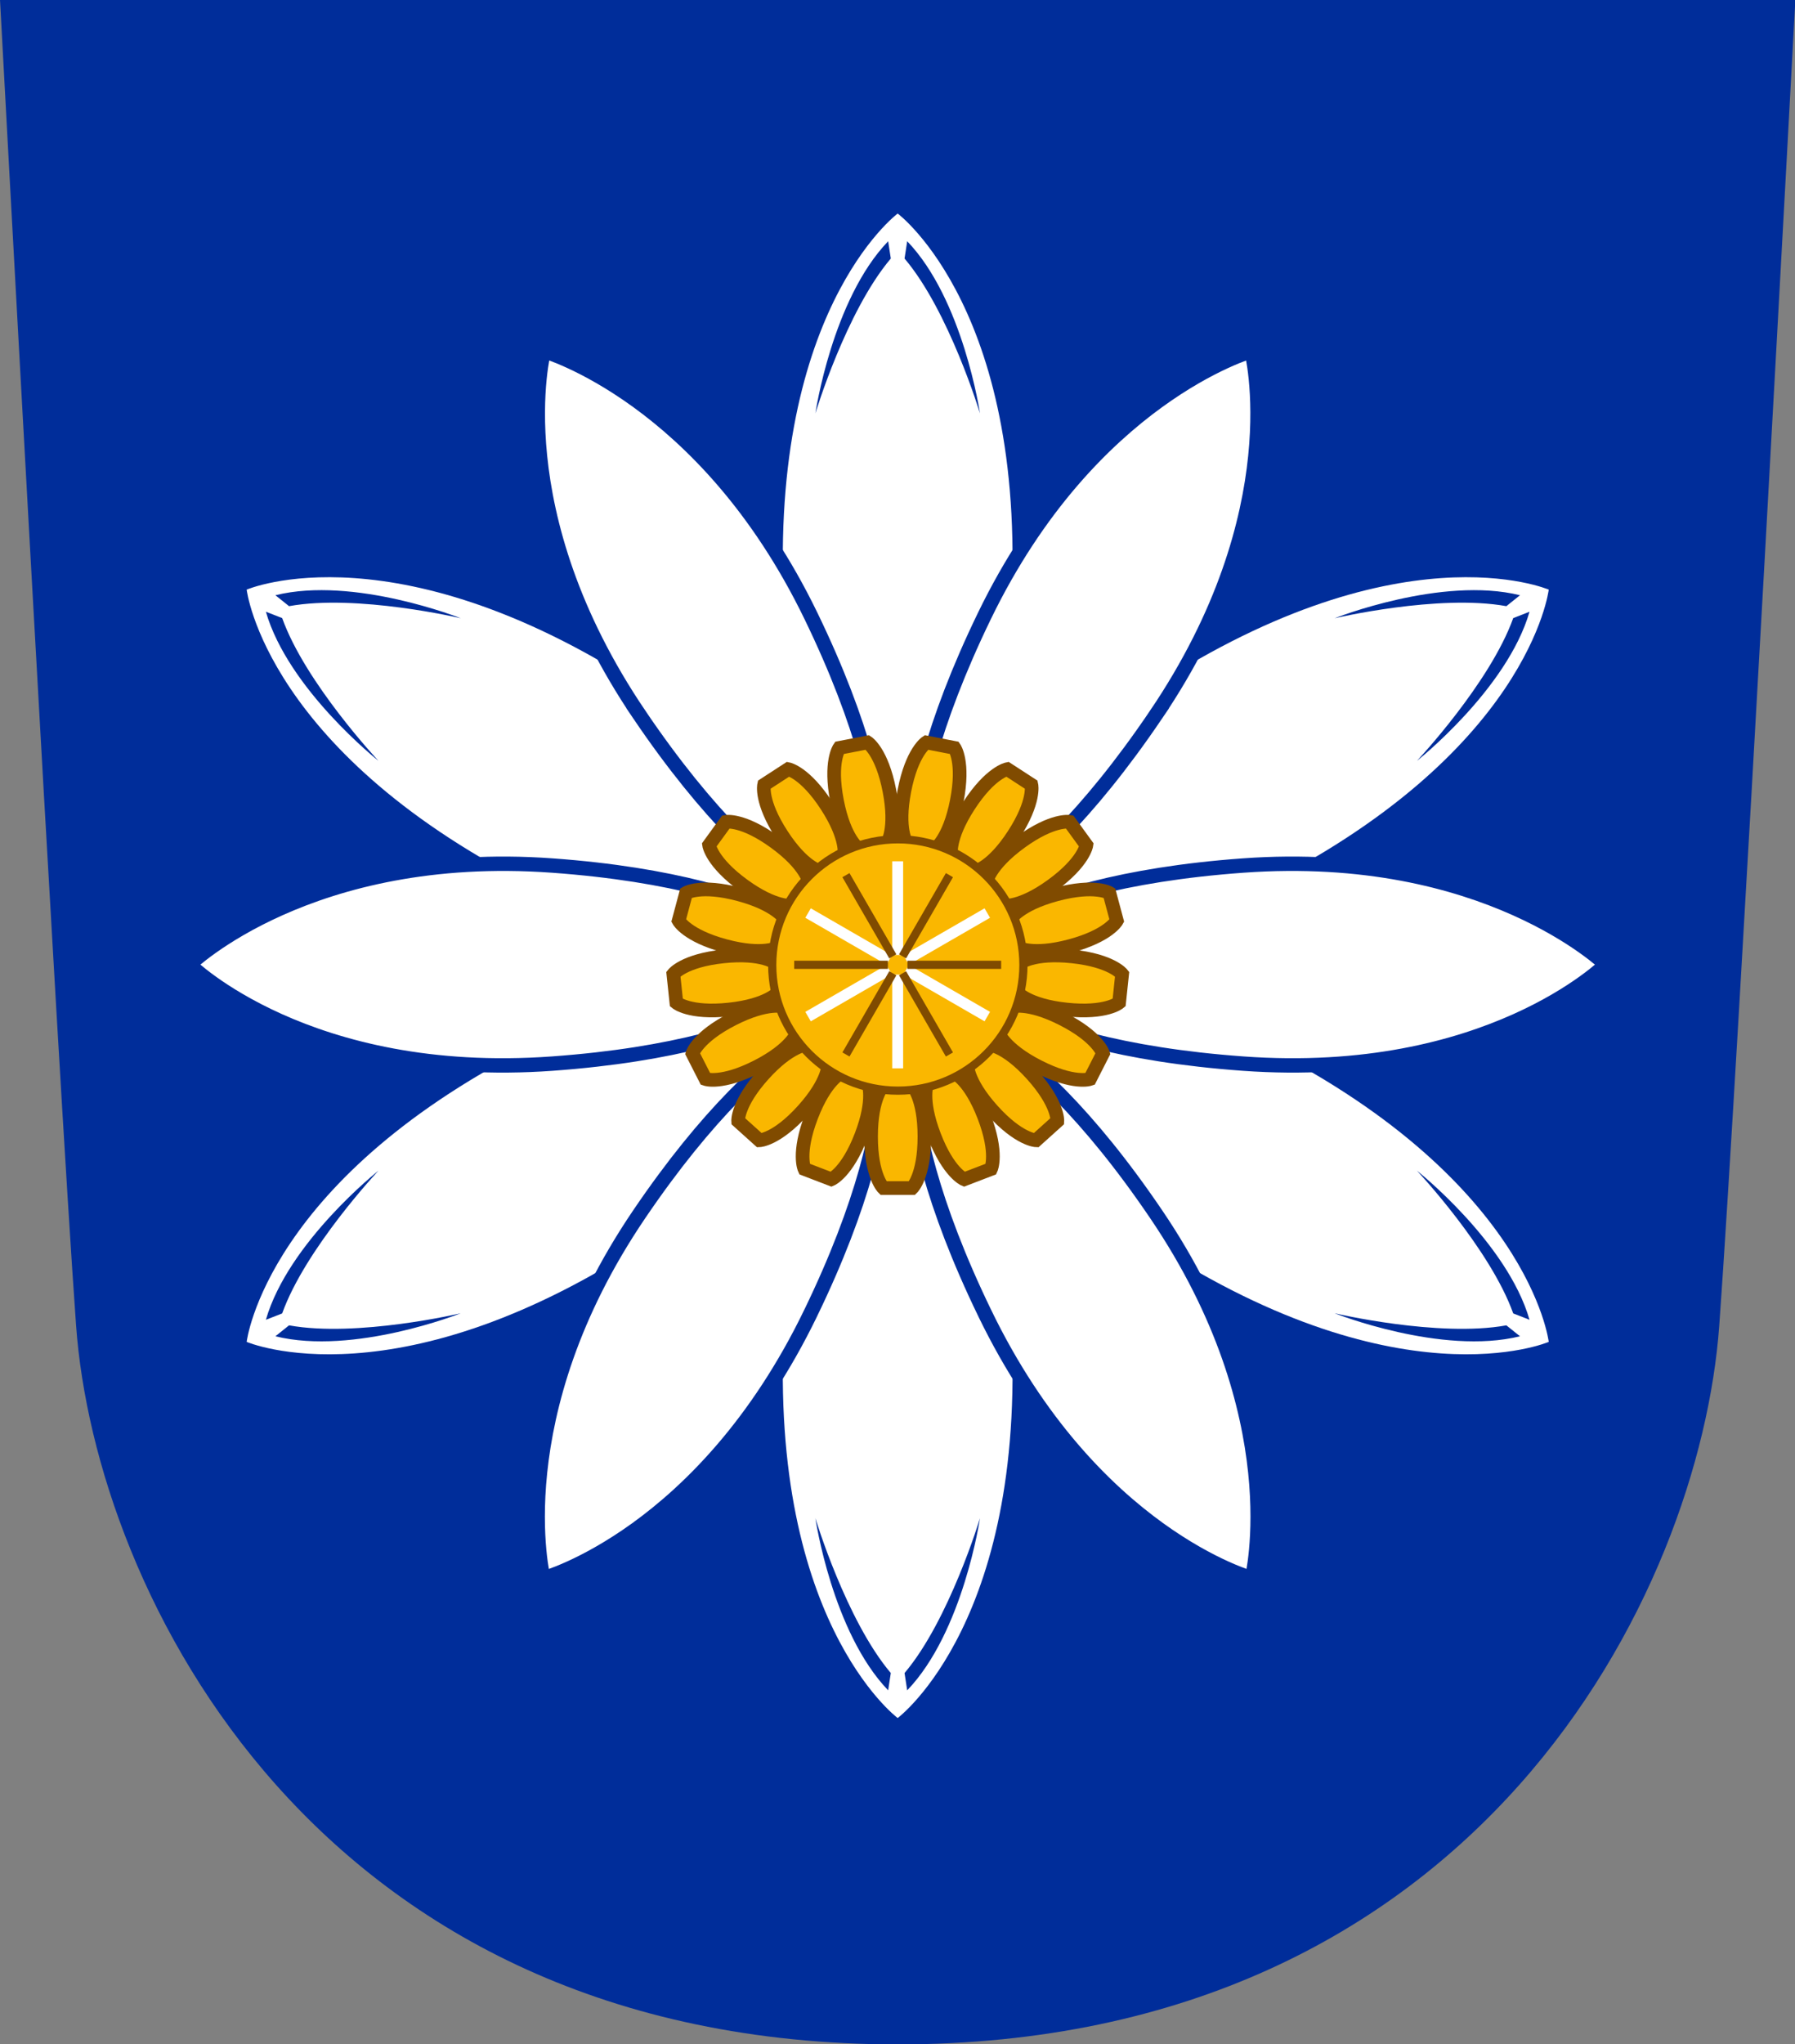
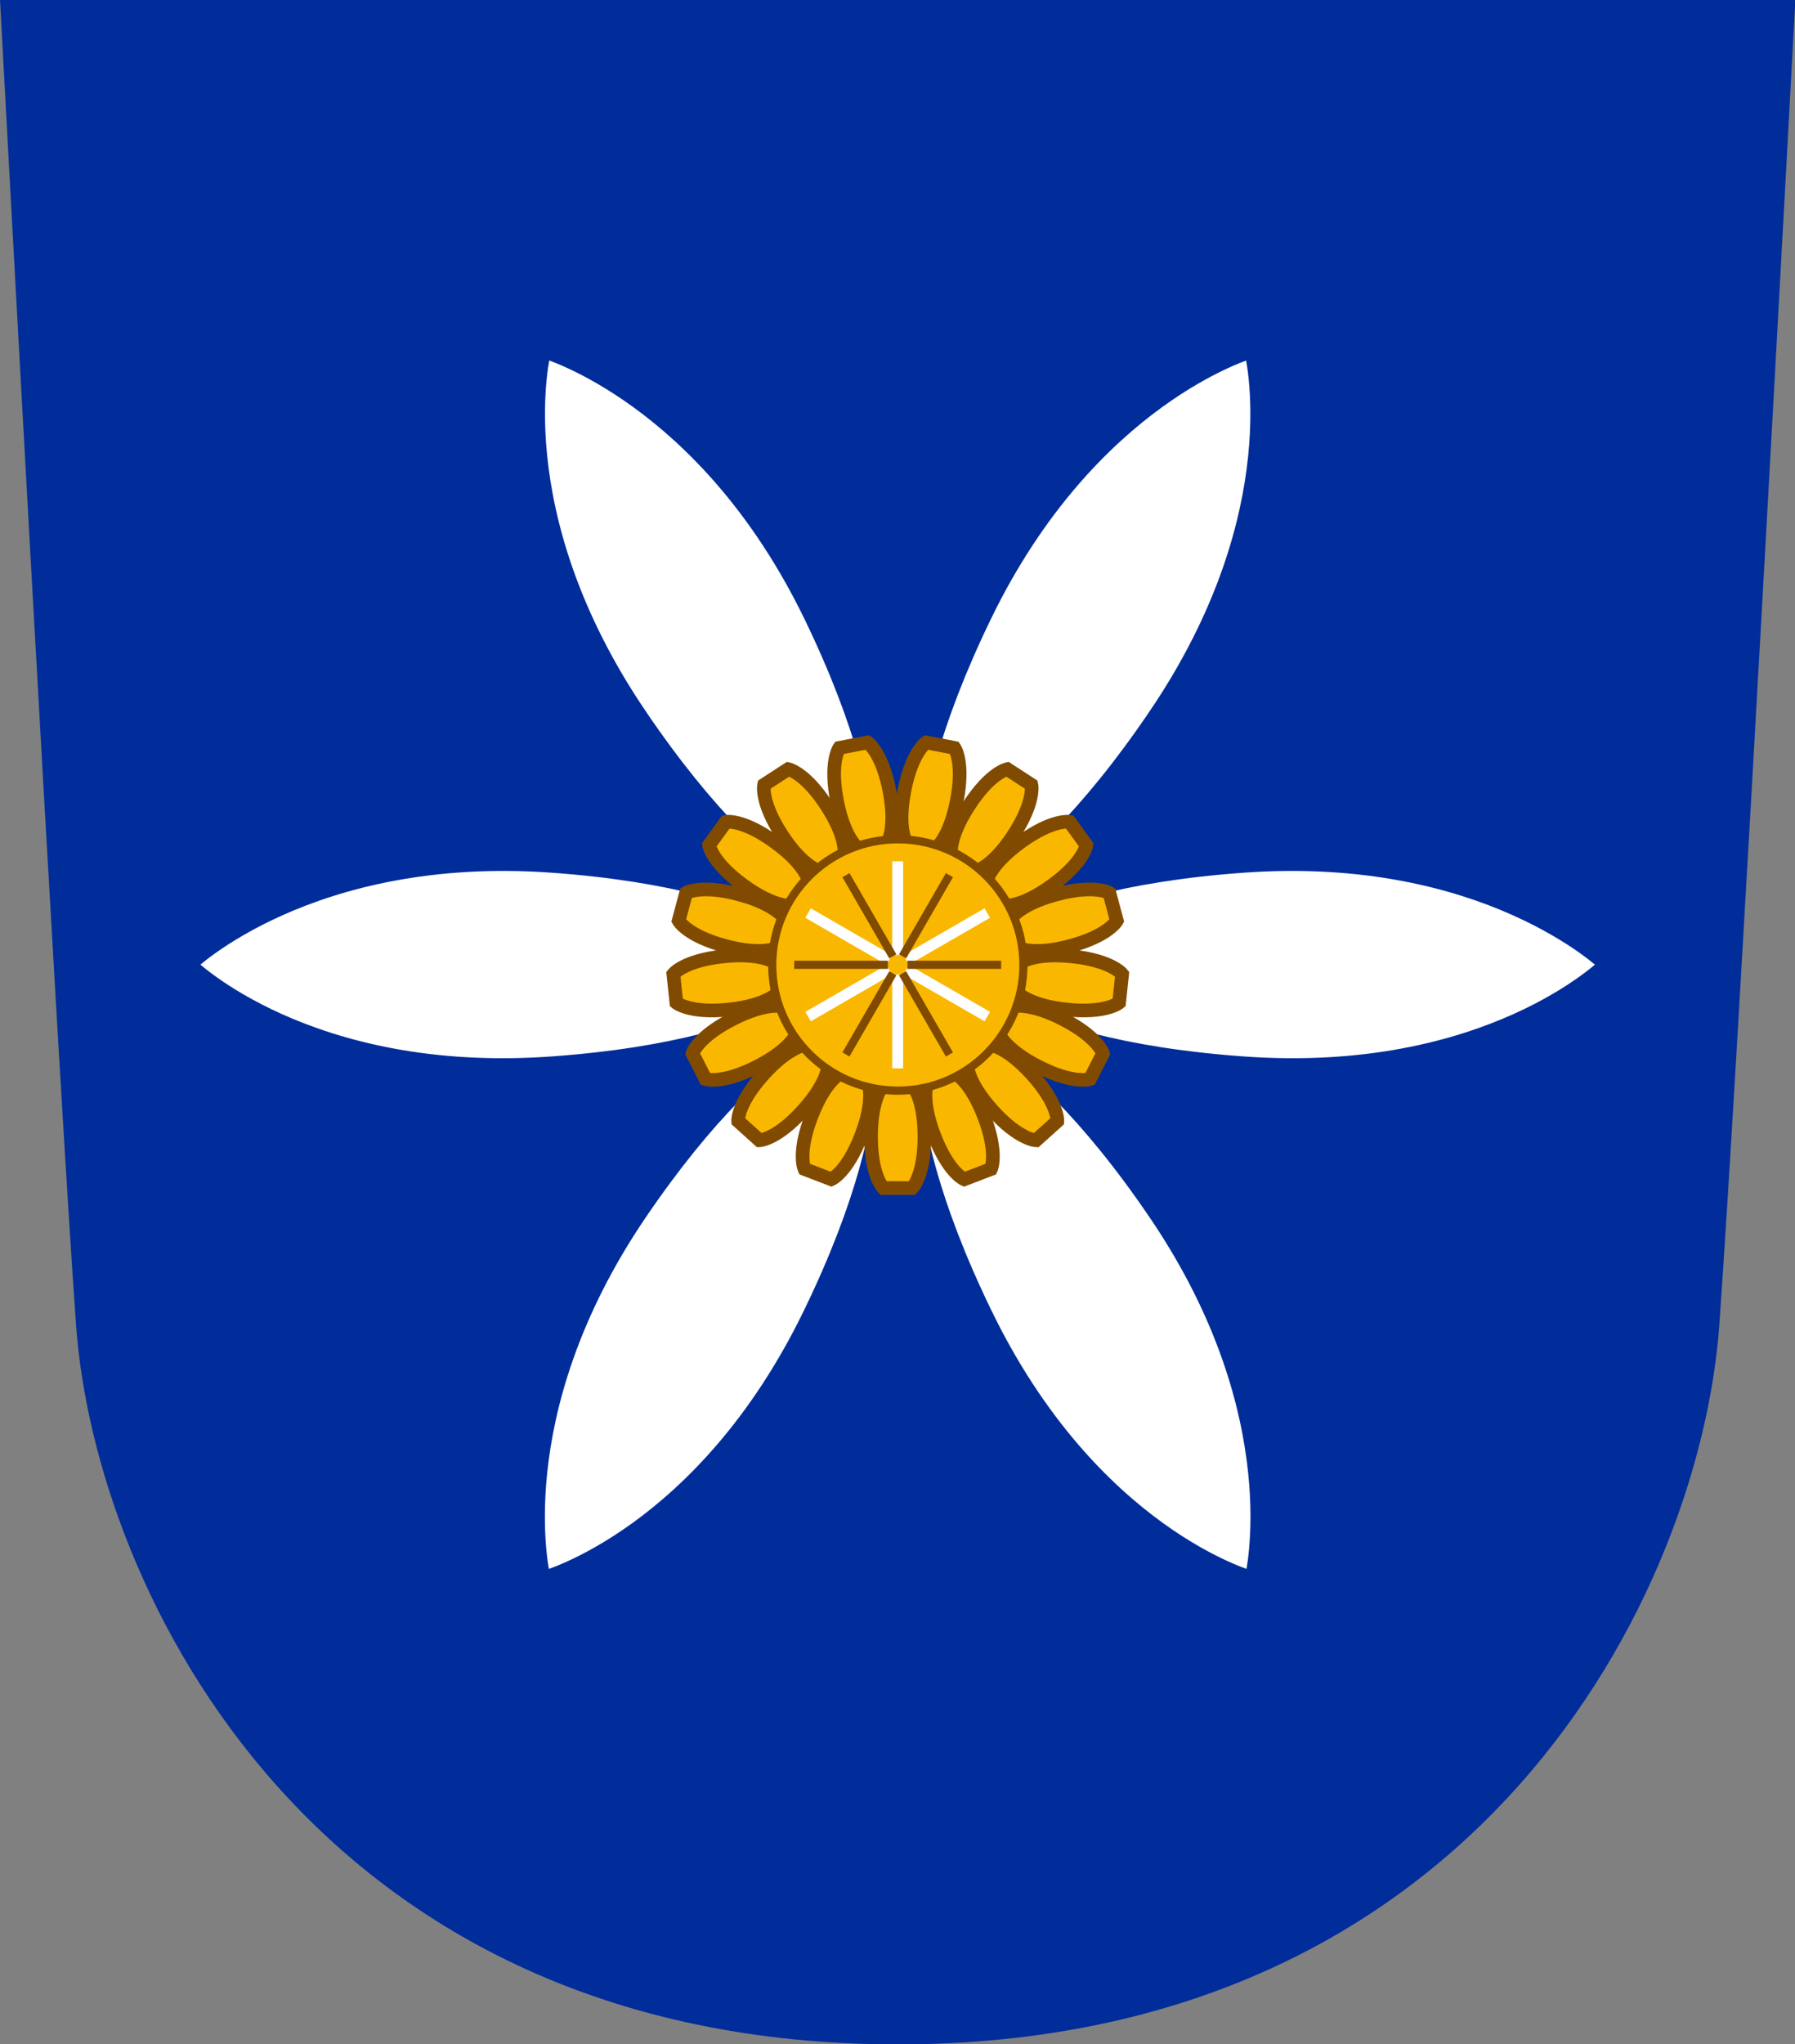
<svg xmlns="http://www.w3.org/2000/svg" xmlns:ns1="http://www.inkscape.org/namespaces/inkscape" xmlns:ns2="http://sodipodi.sourceforge.net/DTD/sodipodi-0.dtd" xmlns:xlink="http://www.w3.org/1999/xlink" width="669" height="761.327" id="svg2" version="1.1" ns1:version="0.48.5 r10040" ns2:docname="pälkäne.svg">
  <rect width="100%" height="100%" fill="#808080" stroke="none" />
  <defs id="defs4" />
  <g ns1:label="Layer 1" ns1:groupmode="layer" id="layer1" transform="translate(-31.355,-26.035)">
    <g id="g4293" transform="matrix(1.018,0,0,1.018,-0.559,-14.028)">
      <path ns2:nodetypes="sccszs" ns1:connector-curvature="0" id="path3761" d="M 59.212,524.418 C 52.366,429.992 31.355,39.362 31.355,39.362 l 657.289,0 c 0,0 -21.01,390.63 -27.857,485.056 C 653.731,621.735 572.93,787.362 360,787.362 147.07,787.362 66.269,621.735 59.212,524.418 z" style="color:#000000;fill:#002d9a;fill-opacity:1;stroke:none;stroke-width:1;marker:none;visibility:visible;display:inline;overflow:visible;enable-background:accumulate" />
      <g id="g4250">
        <g id="g4151">
          <g id="g4175">
            <g transform="translate(0,-3.518)" id="g4162">
              <g id="g4114">
-                 <path style="color:#000000;fill:#ffffff;stroke:none;stroke-width:1;marker:none;visibility:visible;display:inline;overflow:visible;enable-background:accumulate" d="M 318.703,269.494 C 326.082,381.786 360,375.695 360,375.695 c 0,0 33.918,6.091 41.297,-106.201 C 408.676,157.202 360,121.002 360,121.002 c 0,0 -48.676,36.2 -41.297,148.492 z" id="path4108" ns1:connector-curvature="0" ns2:nodetypes="scscs" />
                <g transform="translate(-0.361,0)" id="g4123">
-                   <path style="font-size:medium;font-style:normal;font-variant:normal;font-weight:normal;font-stretch:normal;text-indent:0;text-align:start;text-decoration:none;line-height:normal;letter-spacing:normal;word-spacing:normal;text-transform:none;direction:ltr;block-progression:tb;writing-mode:lr-tb;text-anchor:start;baseline-shift:baseline;color:#000000;fill:#002d9a;fill-opacity:1;stroke:none;stroke-width:4;marker:none;visibility:visible;display:inline;overflow:visible;enable-background:accumulate;font-family:Sans;-inkscape-font-specification:Sans" d="m 357.844,137.464 -0.969,-6.326 c -20.51,21.335 -26.643,62.984 -26.643,62.984 0,0 11.253,-37.361 27.612,-56.658 z" id="path4117" ns1:connector-curvature="0" ns2:nodetypes="cccc" />
+                   <path style="font-size:medium;font-style:normal;font-variant:normal;font-weight:normal;font-stretch:normal;text-indent:0;text-align:start;text-decoration:none;line-height:normal;letter-spacing:normal;word-spacing:normal;text-transform:none;direction:ltr;block-progression:tb;writing-mode:lr-tb;text-anchor:start;baseline-shift:baseline;color:#000000;fill:#002d9a;fill-opacity:1;stroke:none;stroke-width:4;marker:none;visibility:visible;display:inline;overflow:visible;enable-background:accumulate;font-family:Sans;-inkscape-font-specification:Sans" d="m 357.844,137.464 -0.969,-6.326 c -20.51,21.335 -26.643,62.984 -26.643,62.984 0,0 11.253,-37.361 27.612,-56.658 " id="path4117" ns1:connector-curvature="0" ns2:nodetypes="cccc" />
                  <use x="0" y="0" xlink:href="#path4117" id="use4121" transform="matrix(-1,0,0,1,720.722,0)" width="744.094" height="1052.362" />
                </g>
              </g>
              <use height="1052.362" width="744.094" transform="matrix(1,0,0,-1,0,792.469)" id="use4169" xlink:href="#g4114" y="0" x="0" />
            </g>
            <use height="1052.362" width="744.094" transform="matrix(0.5,0.866,-0.866,0.5,520.102,-115.411)" id="use4171" xlink:href="#g4162" y="0" x="0" />
            <use x="0" y="0" xlink:href="#g4162" id="use4173" transform="matrix(-0.5,0.866,-0.866,-0.5,880.102,277.305)" width="744.094" height="1052.362" />
          </g>
          <g id="g4205">
            <g id="g4186">
              <g id="g4159" transform="matrix(1,0,0,1.108,0,-42.462)">
                <path ns2:nodetypes="ccccc" ns1:connector-curvature="0" id="path4112" d="m 233.572,425.062 c 89.591,-5.843 110.627,-32.7 110.627,-32.7 0,0 -21.899,-26.913 -110.627,-32.7 -88.728,-5.787 -132.663,32.7 -132.663,32.7 0,0 43.072,38.543 132.663,32.7 z" style="color:#000000;fill:#ffffff;stroke:#002d9a;stroke-width:4.75;stroke-linecap:butt;stroke-linejoin:miter;stroke-miterlimit:4;stroke-opacity:1;stroke-dasharray:none;stroke-dashoffset:0;marker:none;visibility:visible;display:inline;overflow:visible;enable-background:accumulate" />
              </g>
              <use transform="matrix(-1,0,0,1,720,0)" height="1052.362" width="744.094" ns1:transform-center-x="-132.26712" id="use4203" xlink:href="#g4159" y="0" x="0" />
            </g>
            <use x="0" y="0" xlink:href="#g4186" id="use4211" transform="matrix(0.5,-0.866,0.866,0.5,-159.796,507.95)" width="744.094" height="1052.362" />
            <use height="1052.362" width="744.094" transform="matrix(0.5,0.866,-0.866,0.5,519.796,-115.588)" id="use4213" xlink:href="#g4186" y="0" x="0" />
          </g>
        </g>
        <g id="g4127">
          <g transform="matrix(0.977,0,0,0.977,8.305,9.059)" id="g4061">
            <g id="g3777" style="fill:#000000;stroke:#000000;stroke-width:1.024">
              <path ns2:nodetypes="ccccccc" ns1:connector-curvature="0" id="rect3767" d="m 354.621,437.362 10.759,0 c 0,0 4.621,4.426 4.621,19.289 0,14.863 -4.621,19.289 -4.621,19.289 l -10.759,0 c 0,0 -4.621,-4.426 -4.621,-19.289 0,-14.863 4.621,-19.289 4.621,-19.289 z" style="color:#000000;fill:#fab700;fill-opacity:1;stroke:#804b00;stroke-width:5.118;stroke-miterlimit:4;stroke-opacity:1;stroke-dasharray:none;marker:none;visibility:visible;display:inline;overflow:visible;enable-background:accumulate" />
            </g>
            <use x="0" y="0" xlink:href="#g3777" id="use3780" ns1:transform-center-y="60.018939" width="744.094" height="1052.362" transform="matrix(0.934,-0.358,0.358,0.934,-116.699,155.073)" ns1:transform-center-x="-23.039116" />
            <use ns1:transform-center-x="-43.017736" transform="matrix(0.743,-0.669,0.669,0.743,-170.074,341.667)" height="1052.362" width="744.094" ns1:transform-center-y="47.776027" id="use4007" xlink:href="#g3777" y="0" x="0" />
            <use x="0" y="0" xlink:href="#g3777" id="use4009" ns1:transform-center-y="29.18658" width="744.094" height="1052.362" transform="matrix(0.454,-0.891,0.891,0.454,-153.034,534.996)" ns1:transform-center-x="-57.281909" />
            <use ns1:transform-center-x="-63.936803" transform="matrix(0.105,-0.995,0.995,0.105,-67.843,709.377)" height="1052.362" width="744.094" ns1:transform-center-y="6.7200168" id="use4011" xlink:href="#g3777" y="0" x="0" />
            <use x="0" y="0" xlink:href="#g3777" id="use4013" ns1:transform-center-y="-16.639223" width="744.094" height="1052.362" transform="matrix(-0.259,-0.966,0.966,-0.259,74.182,841.646)" ns1:transform-center-x="-62.098386" />
            <use ns1:transform-center-x="-52.01088" transform="matrix(-0.588,-0.809,0.809,-0.588,254.175,914.233)" height="1052.362" width="744.094" ns1:transform-center-y="-37.788124" id="use4015" xlink:href="#g3777" y="0" x="0" />
            <use x="0" y="0" xlink:href="#g3777" id="use4017" ns1:transform-center-y="-53.917286" width="744.094" height="1052.362" transform="matrix(-0.839,-0.545,0.545,-0.839,448.226,917.495)" ns1:transform-center-x="-35.014287" />
            <use ns1:transform-center-x="-12.185975" transform="matrix(-0.982,-0.19,0.19,-0.982,639.073,845.844)" height="1052.362" width="744.094" ns1:transform-center-y="-63.123505" id="use4019" xlink:href="#g3777" y="0" x="0" />
            <use ns1:transform-center-x="23.039116" transform="matrix(-0.934,-0.358,-0.358,0.934,836.699,155.073)" height="1052.362" width="744.094" ns1:transform-center-y="60.018939" id="use4034" xlink:href="#g3777" y="0" x="0" />
            <use x="0" y="0" xlink:href="#g3777" id="use4036" ns1:transform-center-y="47.776027" width="744.094" height="1052.362" transform="matrix(-0.743,-0.669,-0.669,0.743,890.074,341.667)" ns1:transform-center-x="43.017736" />
            <use ns1:transform-center-x="57.281909" transform="matrix(-0.454,-0.891,-0.891,0.454,873.034,534.996)" height="1052.362" width="744.094" ns1:transform-center-y="29.18658" id="use4038" xlink:href="#g3777" y="0" x="0" />
            <use x="0" y="0" xlink:href="#g3777" id="use4040" ns1:transform-center-y="6.7200168" width="744.094" height="1052.362" transform="matrix(-0.105,-0.995,-0.995,0.105,787.843,709.377)" ns1:transform-center-x="63.936802" />
            <use ns1:transform-center-x="62.098382" transform="matrix(0.259,-0.966,-0.966,-0.259,645.818,841.646)" height="1052.362" width="744.094" ns1:transform-center-y="-16.639223" id="use4042" xlink:href="#g3777" y="0" x="0" />
            <use x="0" y="0" xlink:href="#g3777" id="use4044" ns1:transform-center-y="-37.788124" width="744.094" height="1052.362" transform="matrix(0.588,-0.809,-0.809,-0.588,465.825,914.233)" ns1:transform-center-x="52.01088" />
            <use ns1:transform-center-x="35.014287" transform="matrix(0.839,-0.545,-0.545,-0.839,271.774,917.495)" height="1052.362" width="744.094" ns1:transform-center-y="-53.917286" id="use4046" xlink:href="#g3777" y="0" x="0" />
            <use x="0" y="0" xlink:href="#use4019" ns1:transform-center-x="13.36643" ns1:transform-center-y="-62.884122" id="use4215" transform="matrix(-1,0,0,1,719.369,0)" width="744.094" height="1052.362" />
          </g>
          <path transform="matrix(1.124,0,0,1.124,-53.804,-49.58)" d="m 409.112,393.238 c 0,22.595 -18.317,40.911 -40.911,40.911 -22.595,0 -40.911,-18.317 -40.911,-40.911 0,-22.595 18.317,-40.911 40.911,-40.911 22.595,0 40.911,18.317 40.911,40.911 z" ns2:ry="40.911179" ns2:rx="40.911179" ns2:cy="393.23764" ns2:cx="368.20059" id="path3765" style="color:#000000;fill:#fab700;fill-opacity:1;stroke:#804b00;stroke-width:2.669;stroke-linecap:square;stroke-linejoin:miter;stroke-miterlimit:4;stroke-opacity:1;stroke-dasharray:none;stroke-dashoffset:0;marker:none;visibility:visible;display:inline;overflow:visible;enable-background:accumulate" ns2:type="arc" />
          <path d="m 327.191,373.42 29.711,17.154 m 6.195,3.577 29.711,17.154 m -65.618,0 29.711,-17.154 m 6.195,-3.577 29.711,-17.154 m -32.809,56.827 0,-34.308 m 0,-7.154 0,-34.308" style="color:#000000;fill:none;stroke:#ffffff;stroke-width:4;stroke-linecap:butt;stroke-linejoin:miter;stroke-miterlimit:4;stroke-opacity:1;stroke-dasharray:none;stroke-dashoffset:0;marker:none;visibility:visible;display:inline;overflow:visible;enable-background:accumulate" id="path4088" ns1:connector-curvature="0" />
          <path ns1:connector-curvature="0" id="path4104" style="color:#000000;fill:none;stroke:#804b00;stroke-width:3;stroke-linecap:butt;stroke-linejoin:miter;stroke-miterlimit:4;stroke-opacity:1;stroke-dasharray:none;stroke-dashoffset:0;marker:none;visibility:visible;display:inline;overflow:visible;enable-background:accumulate" d="m 341.058,359.553 17.154,29.711 m 3.577,6.195 17.154,29.711 m -56.827,-32.809 34.308,0 m 7.154,10e-6 34.308,0 m -56.827,32.809 17.154,-29.711 m 3.577,-6.195 17.154,-29.711" />
        </g>
      </g>
    </g>
  </g>
</svg>